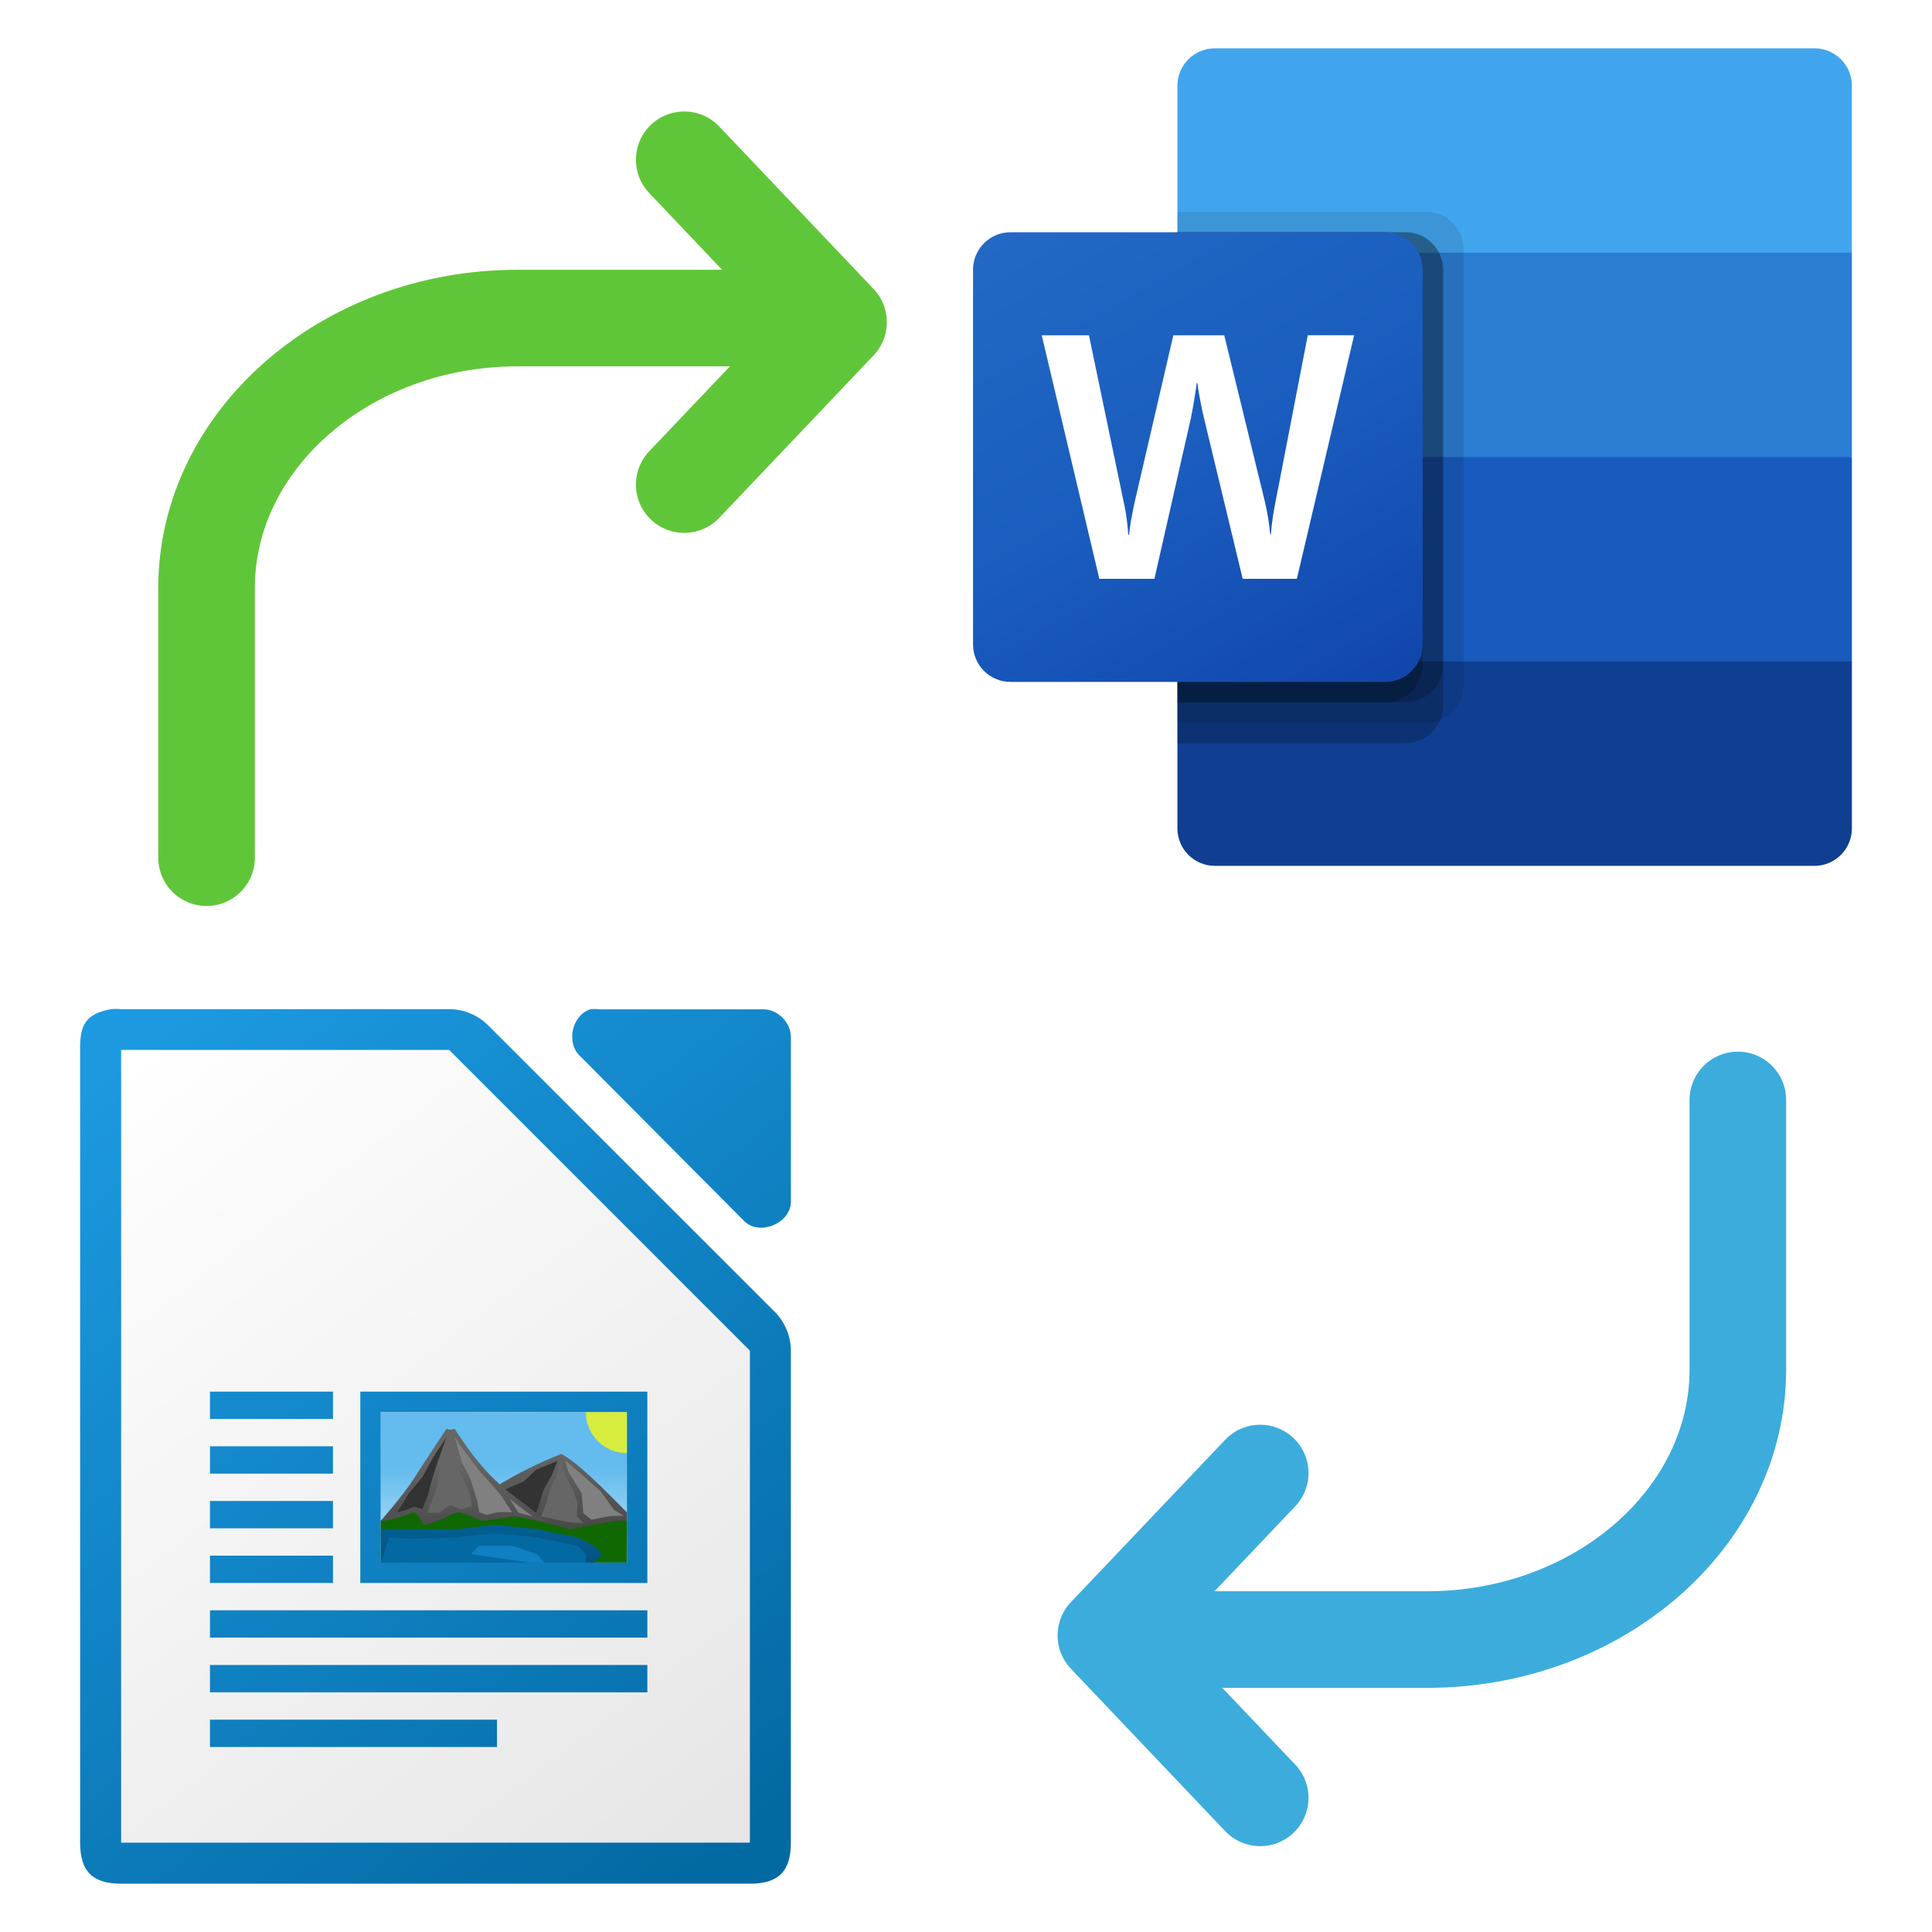
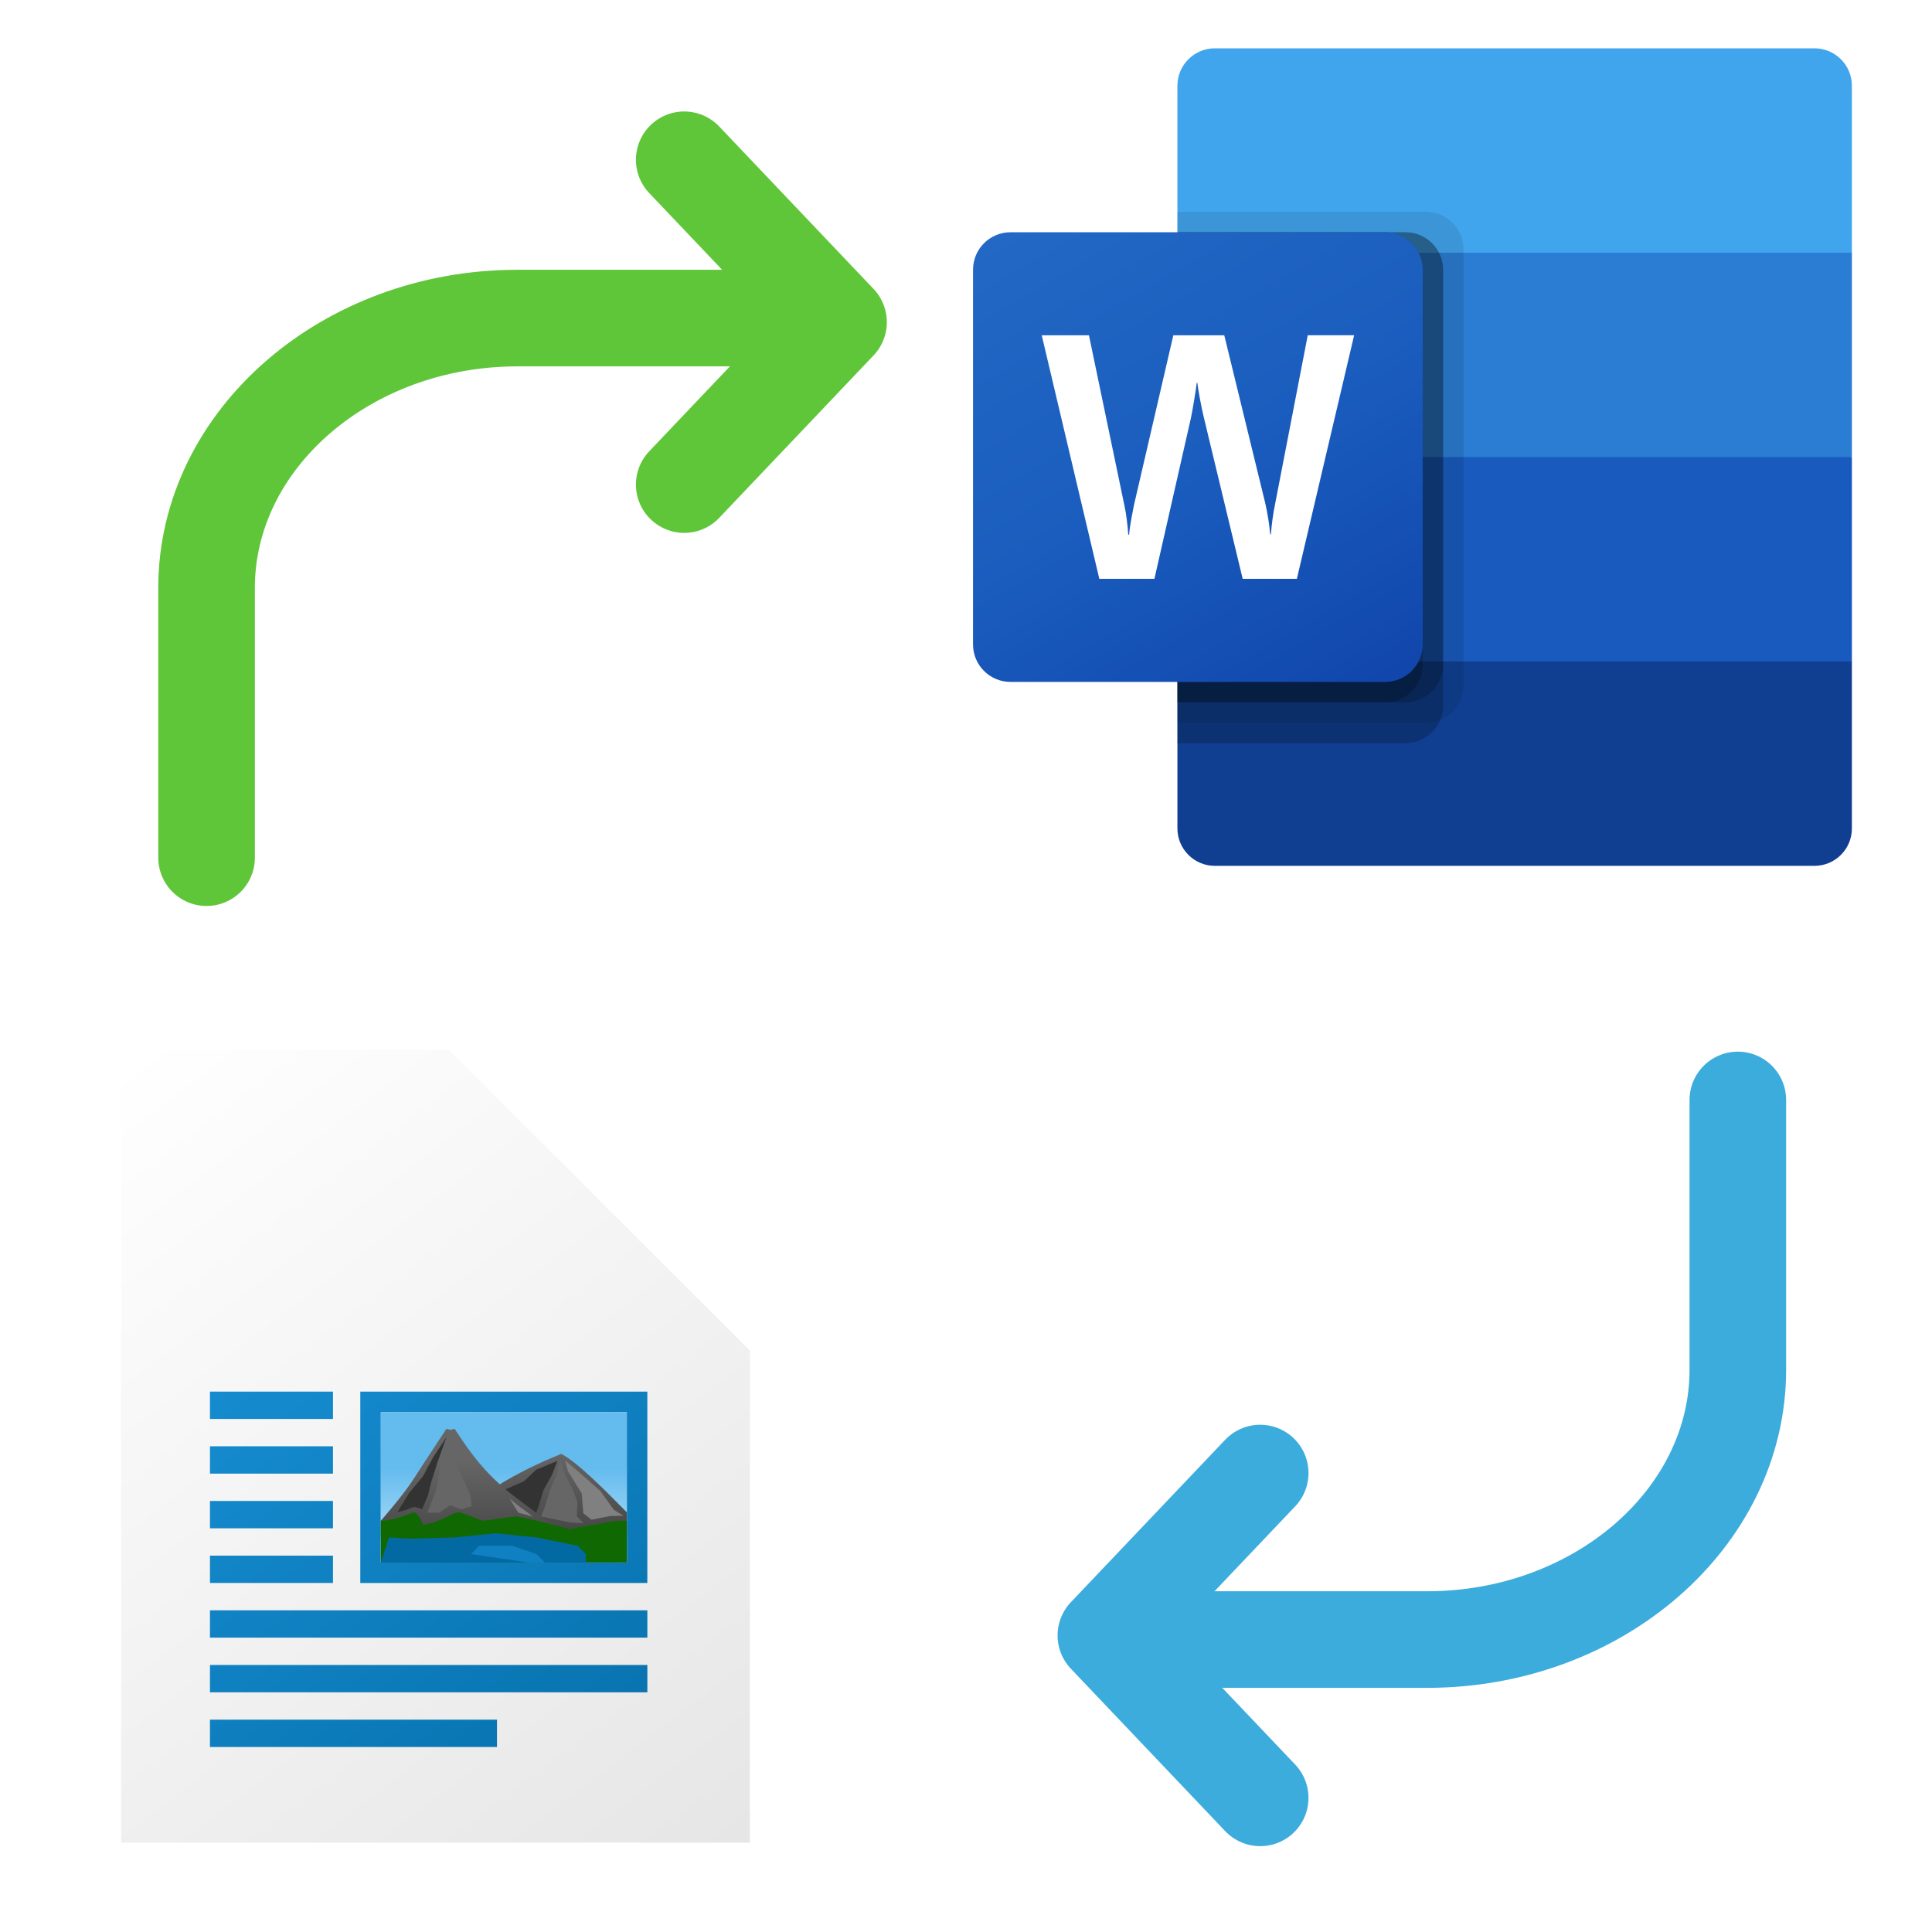
<svg xmlns="http://www.w3.org/2000/svg" version="1.1" x="0px" y="0px" width="200px" height="200px" viewBox="0 0 200 200" enable-background="new 0 0 200 200" xml:space="preserve">
  <g id="MasterLayer_1">
    <path fill-rule="evenodd" clip-rule="evenodd" fill="none" stroke="#60C639" stroke-width="10" stroke-linecap="round" stroke-linejoin="round" stroke-miterlimit="10" d="   M70.83,16.54l15.974,16.812L70.83,50.163" />
    <g>
      <path fill="none" stroke="#60C639" stroke-width="10" stroke-linecap="round" stroke-linejoin="round" stroke-miterlimit="10" d="    M21.384,88.786c0,0,0-12.568,0-27.929s14.472-27.929,32.161-27.929c17.688,0,32.16,0,32.16,0" />
    </g>
    <path fill-rule="evenodd" clip-rule="evenodd" fill="none" stroke="#3CACDD" stroke-width="10" stroke-linecap="round" stroke-linejoin="round" stroke-miterlimit="10" d="   M130.455,186.113l-15.975-16.812l15.975-16.812" />
    <g>
      <path fill="none" stroke="#3CACDD" stroke-width="10" stroke-linecap="round" stroke-linejoin="round" stroke-miterlimit="10" d="    M179.9,113.867c0,0,0,12.568,0,27.93c0,15.36-14.472,27.929-32.16,27.929s-32.16,0-32.16,0" />
    </g>
  </g>
  <g id="Calque_4">
    <linearGradient id="SVGID_1_" gradientUnits="userSpaceOnUse" x1="105.728" y1="-1647.326" x2="105.063" y2="-1646.45" gradientTransform="matrix(93.747 0 0 -93.724 -9835.375 -154203.297)">
      <stop offset="0" style="stop-color:#0369A3" />
      <stop offset="1" style="stop-color:#1C99E0" />
    </linearGradient>
-     <path fill="url(#SVGID_1_)" d="M12.009,104.443c-0.177,0-0.354,0.007-0.531,0.023c-2.595,0.497-3.229,1.603-3.184,4.243v82.047   c0,2.965,1.282,4.243,4.245,4.243h65.086c2.963,0,4.243-1.278,4.243-4.243v-50.812c0.035-1.489-0.552-2.988-1.592-4.066   l-29.828-29.819c-1.073-1.035-2.573-1.624-4.068-1.592H12.54C12.363,104.45,12.186,104.443,12.009,104.443L12.009,104.443z    M61.539,104.452c-0.147,0-0.297,0.012-0.443,0.032c-1.882,0.604-2.518,3.475-1.065,4.821l17.048,17.137   c1.573,1.502,4.709,0.215,4.792-1.962v-17.137c0-1.496-1.354-2.859-2.84-2.859H61.983   C61.837,104.464,61.689,104.452,61.539,104.452z" />
    <linearGradient id="SVGID_2_" gradientUnits="userSpaceOnUse" x1="-32.323" y1="-821.649" x2="-37.636" y2="-814.646" gradientTransform="matrix(11.719 0 0 -11.719 447.508 -9432.306)">
      <stop offset="0" style="stop-color:#E6E6E6" />
      <stop offset="1" style="stop-color:#FFFFFF" />
    </linearGradient>
    <path fill="url(#SVGID_2_)" d="M12.539,108.688v82.066h65.087v-50.938l-31.129-31.129H12.539z" />
    <linearGradient id="SVGID_3_" gradientUnits="userSpaceOnUse" x1="-32.013" y1="-821.898" x2="-37.325" y2="-814.894" gradientTransform="matrix(11.719 0 0 -11.719 447.508 -9432.306)">
      <stop offset="0" style="stop-color:#0369A3" />
      <stop offset="1" style="stop-color:#1C99E0" />
    </linearGradient>
    <path fill="url(#SVGID_3_)" d="M21.736,144.06v2.83H34.47v-2.83H21.736z M37.298,144.061v19.81h29.714v-19.81H37.298z    M39.422,146.185h25.469v15.564H39.422V146.185z M21.736,149.719v2.83H34.47v-2.83H21.736z M21.736,155.379v2.83H34.47v-2.83   H21.736z M21.736,161.039v2.829H34.47v-2.829H21.736z M21.736,166.698v2.83h45.278v-2.83H21.736z M21.736,172.358v2.83h45.278   v-2.83H21.736z M21.736,178.019v2.829h29.713v-2.829H21.736z" />
    <linearGradient id="SVGID_4_" gradientUnits="userSpaceOnUse" x1="202.455" y1="-95.502" x2="202.455" y2="-95.683" gradientTransform="matrix(52.733 0 0 -42.969 -10623.906 -3951.744)">
      <stop offset="0" style="stop-color:#63BBEE" />
      <stop offset="1" style="stop-color:#AADCF7" />
    </linearGradient>
    <path fill="url(#SVGID_4_)" d="M39.422,146.184h25.468v15.564H39.422V146.184z" />
    <linearGradient id="SVGID_5_" gradientUnits="userSpaceOnUse" x1="375.485" y1="-1848.986" x2="375.485" y2="-1849.288" gradientTransform="matrix(-49.217 0 0 -45.833 18535.281 -84594.828)">
      <stop offset="0" style="stop-color:#666666" />
      <stop offset="1" style="stop-color:#333333" />
    </linearGradient>
    <path fill="url(#SVGID_5_)" d="M58.098,150.508c1.7,0.865,4.652,3.876,6.792,6.05v2.598H45.363   C48.76,154.832,53.854,152.233,58.098,150.508L58.098,150.508z" />
    <path fill="#333333" d="M51.864,155.534l0.15-1.222l2.228-0.972l1.256-1.196l2.202-0.909l-0.575,1.478l-0.858,1.531l-0.513,1.667   l-0.354,0.962L51.864,155.534z" />
    <linearGradient id="SVGID_6_" gradientUnits="userSpaceOnUse" x1="323.955" y1="-1848.695" x2="323.955" y2="-1848.997" gradientTransform="matrix(49.217 0 0 -45.833 -15894.844 -84580.641)">
      <stop offset="0" style="stop-color:#666666" />
      <stop offset="1" style="stop-color:#333333" />
    </linearGradient>
    <path fill="url(#SVGID_6_)" d="M52.583,154.398c-2.543-2.146-3.822-3.891-5.519-6.483c-0.496,0.148-0.478,0.095-0.849,0   c0,0-2.273,3.433-3.396,5.185c-1.126,1.752-3.396,4.324-3.396,4.324v1.731h19.526C58.948,159.155,54.282,155.723,52.583,154.398   L52.583,154.398z" />
    <linearGradient id="SVGID_7_" gradientUnits="userSpaceOnUse" x1="206.353" y1="-85.843" x2="206.353" y2="-85.488" gradientTransform="matrix(14.062 0 0 -14.323 -2849.609 -1062.143)">
      <stop offset="0" style="stop-color:#18A303" />
      <stop offset="1" style="stop-color:#106802" />
    </linearGradient>
    <path fill="url(#SVGID_7_)" d="M64.891,157.424h-1.095l-4.847,0.866c0,0-4.793-1.3-5.513-1.3c-0.708,0-2.977,0.434-3.403,0.434   c-0.298,0-2.122-0.866-2.554-0.866c-0.711,0-1.53,0.922-3.653,1.299c0,0-0.61-1.38-1.008-1.299   c-2.548,1.004-3.396,0.866-3.396,0.866v4.324H64.89L64.891,157.424L64.891,157.424L64.891,157.424z" />
    <linearGradient id="SVGID_8_" gradientUnits="userSpaceOnUse" x1="323.99" y1="-1847.521" x2="323.99" y2="-1847.823" gradientTransform="matrix(49.217 0 0 -45.833 -15894.844 -84523.328)">
      <stop offset="0" style="stop-color:#0369A3" />
      <stop offset="1" style="stop-color:#023F62" />
    </linearGradient>
-     <path fill="url(#SVGID_8_)" d="M39.422,158.29l0,3.458h22.072l0.849-0.866l-0.849-0.866l-1.697-0.86l-4.244-0.865l-4.245-0.434   l-3.822,0.434h-5.093H39.422L39.422,158.29z" />
    <path fill="#333333" d="M41.119,156.558l1.212-1.976l1.432-1.73l1.096-2.031l1.356-2.045l-0.92,2.588l-0.673,2.128l-0.328,1.341   l-0.609,1.429c-0.243-0.181-0.553-0.188-0.831-0.279l-0.797,0.314L41.119,156.558z" />
-     <path fill="#808080" d="M53.005,156.558l-1.236-1.904l-2.19-2.438l-1.814-2.427l-0.701-1.014l0.759,2.627l0.834,1.574l0.739,2.403   l0.212,1.178l0.766,0.261l1.165-0.274C52.029,156.498,52.518,156.553,53.005,156.558L53.005,156.558z" />
    <path fill="#666666" d="M44.235,156.6l0.911-2.351l0.448-2.422l0.643-1.496l0.401-1.556l0.559,1.598l0.157,1.529l0.677,1.357   l0.669,1.563l0.125,1.101l-1.126,0.323l-1.067-0.425l-1.181,0.78h-1.216v-0.007V156.6z" />
    <path fill="#808080" d="M55.176,156.992l-1.485-1.09l-0.951-0.773l0.923,1.467L55.176,156.992z" />
    <path fill="#666666" d="M56.421,155.949l0.525-1.718l0.645-1.497l0.401-1.555l0.56,1.603l0.715,1.361l0.514,1.356l-0.072,1.457   l0.709,0.724l-1.459-0.081l-2.946-0.621L56.421,155.949L56.421,155.949z" />
    <path fill="#808080" d="M64.545,156.909l-0.996-0.611l-1.397-1.948l-2.051-1.805l-1.605-1.365l0.31,1.139l1.417,2.278l0.157,2.052   l0.851,0.669l1.91-0.377L64.545,156.909L64.545,156.909z" />
    <path fill="#0369A3" d="M40.271,159.155l-0.848,2.593h21.224v-0.866l-0.849-0.866l-4.244-0.86l-4.245-0.433l-4.245,0.433   l-4.595,0.127L40.271,159.155z" />
    <path opacity="0.5" fill="#1C99E0" enable-background="new    " d="M48.76,160.882l0.848-0.866h3.396l2.548,0.866l0.848,0.866   h-1.697L48.76,160.882z" />
    <linearGradient id="SVGID_9_" gradientUnits="userSpaceOnUse" x1="569.795" y1="-1847.442" x2="569.535" y2="-1847.216" gradientTransform="matrix(0 9.271 15 0 27768.945 -5130.102)">
      <stop offset="0" style="stop-color:#E9B913" />
      <stop offset="1" style="stop-color:#FFFF00" />
    </linearGradient>
-     <path opacity="0.74" fill="url(#SVGID_9_)" enable-background="new    " d="M64.891,150.431c-2.344,0-4.245-1.897-4.245-4.245   h4.245V150.431z" />
  </g>
  <g id="Calque_8">
    <path fill="#41A5EE" d="M187.829,5h-62.065c-2.142,0-3.879,1.736-3.879,3.878l0,0v17.28l35.969,10.579l33.853-10.579V8.878   C191.708,6.736,189.971,5,187.829,5L187.829,5z" />
    <path fill="#2B7CD3" d="M191.708,26.158h-69.822v21.158l35.969,6.348l33.853-6.348V26.158z" />
    <path fill="#185ABD" d="M121.885,47.316v21.158l33.854,4.231l35.969-4.231V47.316H121.885z" />
    <path fill="#103F91" d="M125.764,89.633h62.065c2.142,0,3.878-1.736,3.878-3.879l0,0V68.475h-69.822v17.279   C121.885,87.896,123.622,89.633,125.764,89.633L125.764,89.633z" />
    <path opacity="0.1" enable-background="new    " d="M147.629,21.927h-25.744v52.896h25.744c2.139-0.008,3.872-1.74,3.878-3.879   V25.805C151.5,23.666,149.768,21.934,147.629,21.927z" />
    <path opacity="0.2" enable-background="new    " d="M145.513,24.042h-23.628v52.896h23.628c2.139-0.007,3.871-1.739,3.878-3.878   V27.921C149.384,25.781,147.652,24.05,145.513,24.042z" />
    <path opacity="0.2" enable-background="new    " d="M145.513,24.042h-23.628v48.664h23.628c2.139-0.007,3.871-1.739,3.878-3.878   V27.921C149.384,25.781,147.652,24.05,145.513,24.042z" />
    <path opacity="0.2" enable-background="new    " d="M143.397,24.042h-21.512v48.664h21.512c2.139-0.007,3.871-1.739,3.878-3.878   V27.921C147.269,25.781,145.536,24.05,143.397,24.042z" />
    <linearGradient id="SVGID_10_" gradientUnits="userSpaceOnUse" x1="-430.797" y1="-157.064" x2="-392.699" y2="-91.08" gradientTransform="matrix(0.797 0 0 0.797 452.288 146.238)">
      <stop offset="0" style="stop-color:#2368C4" />
      <stop offset="0.5" style="stop-color:#1A5DBE" />
      <stop offset="1" style="stop-color:#1146AC" />
    </linearGradient>
    <path fill="url(#SVGID_10_)" d="M104.606,24.042h38.792c2.141,0,3.878,1.736,3.878,3.879v38.791c0,2.142-1.737,3.878-3.878,3.878   h-38.792c-2.142,0-3.878-1.736-3.878-3.878V27.921C100.728,25.778,102.464,24.042,104.606,24.042z" />
    <path fill="#FFFFFF" d="M116.643,53.786c0.077,0.599,0.127,1.12,0.15,1.566h0.089c0.034-0.424,0.104-0.934,0.211-1.53   s0.204-1.101,0.29-1.513l4.079-17.599h5.274l4.232,17.335c0.246,1.077,0.422,2.17,0.527,3.271h0.069   c0.079-1.066,0.226-2.126,0.44-3.174l3.375-17.44h4.801l-5.929,25.22h-5.609l-4.02-16.702c-0.116-0.479-0.25-1.108-0.396-1.881   c-0.146-0.771-0.237-1.337-0.273-1.692h-0.07c-0.047,0.411-0.138,1.02-0.273,1.828c-0.135,0.809-0.244,1.406-0.325,1.794   l-3.779,16.649h-5.705l-5.96-25.208h4.887l3.675,17.636C116.489,52.707,116.567,53.189,116.643,53.786z" />
  </g>
</svg>